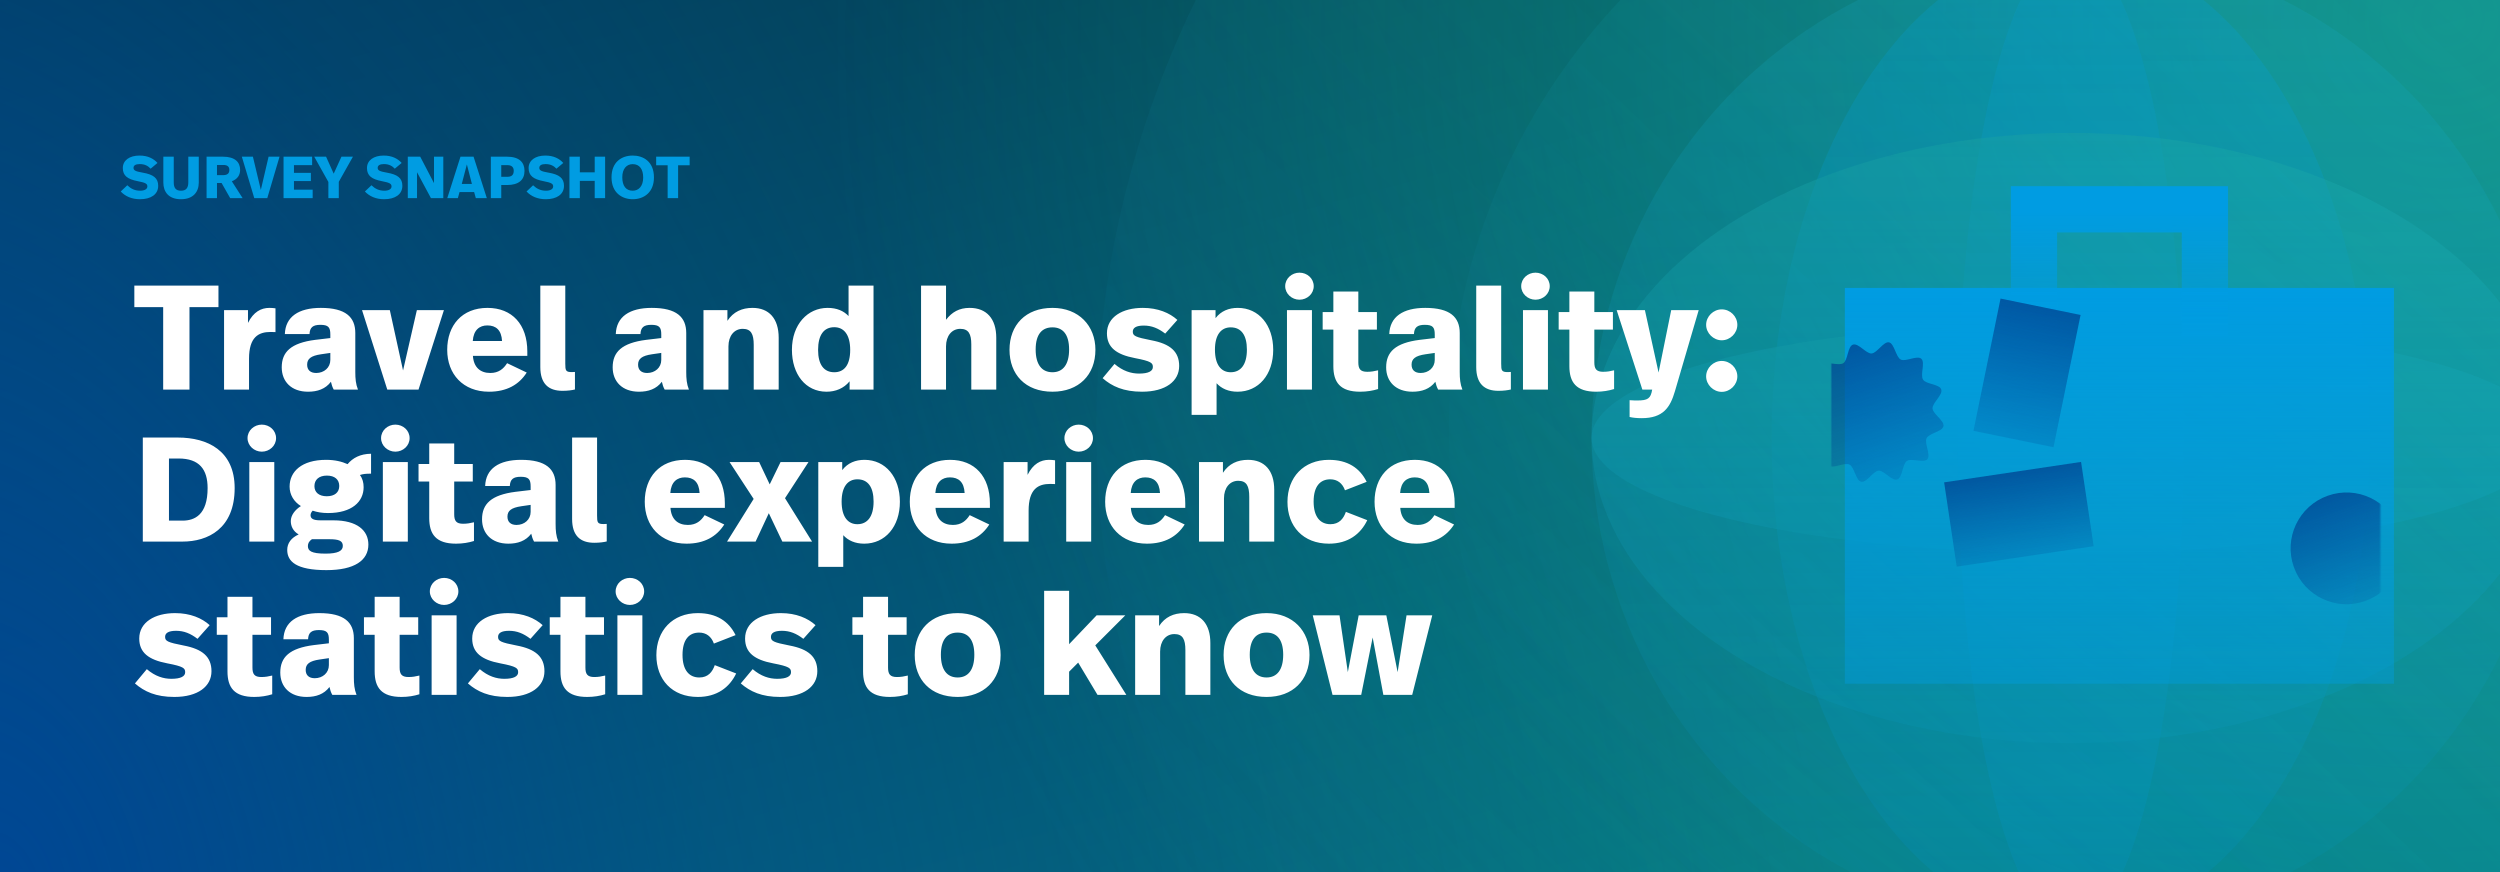
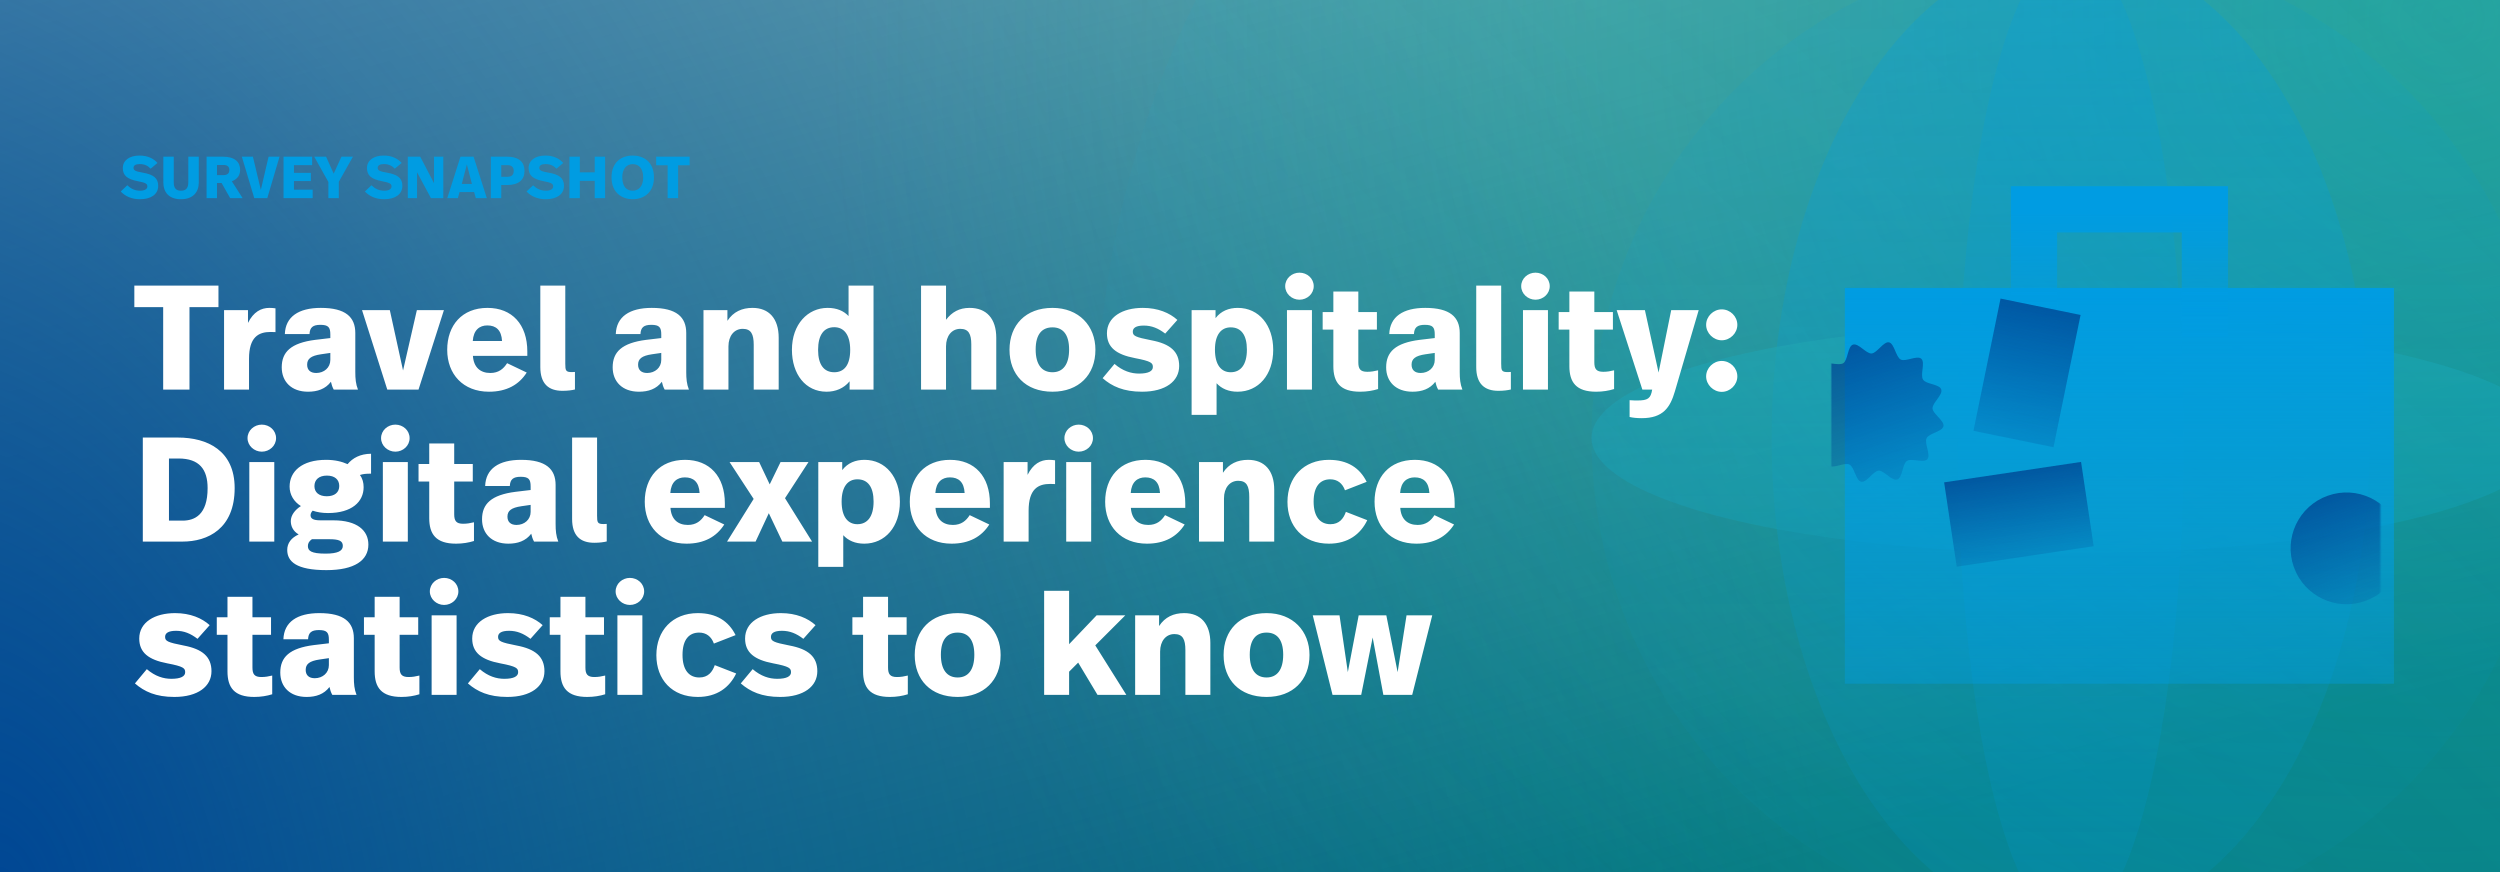
<svg xmlns="http://www.w3.org/2000/svg" width="1892" height="660" viewBox="0 0 1892 660" fill="none">
  <g clip-path="url(#clip0_2255_2142)">
    <g clip-path="url(#clip1_2255_2142)">
-       <rect width="1892" height="667" fill="black" />
      <rect width="1892" height="667" fill="url(#paint0_linear_2255_2142)" />
      <rect width="1892" height="667" fill="url(#paint1_radial_2255_2142)" />
      <rect width="1892" height="667" fill="url(#paint2_radial_2255_2142)" fill-opacity="0.6" />
      <circle opacity="0.15" cx="1568.19" cy="324.728" r="738.434" fill="url(#paint3_linear_2255_2142)" />
-       <circle opacity="0.15" cx="1568.65" cy="325.183" r="472.106" fill="url(#paint4_linear_2255_2142)" />
      <g opacity="0.5">
        <ellipse opacity="0.2" cx="1567.11" cy="331.484" rx="362.619" ry="369.871" fill="url(#paint5_linear_2255_2142)" />
        <ellipse opacity="0.6" cx="1567.11" cy="331.484" rx="226.355" ry="369.871" fill="url(#paint6_linear_2255_2142)" />
        <ellipse opacity="0.8" cx="1567.11" cy="331.484" rx="85.587" ry="369.871" fill="url(#paint7_linear_2255_2142)" />
-         <ellipse opacity="0.2" cx="1567.11" cy="331.484" rx="369.871" ry="362.619" transform="rotate(-90 1567.11 331.484)" fill="url(#paint8_linear_2255_2142)" />
-         <ellipse opacity="0.6" cx="1567.11" cy="331.486" rx="230.882" ry="362.619" transform="rotate(-90 1567.11 331.486)" fill="url(#paint9_linear_2255_2142)" />
        <ellipse opacity="0.8" cx="1567.11" cy="331.487" rx="87.299" ry="362.619" transform="rotate(-90 1567.11 331.487)" fill="url(#paint10_linear_2255_2142)" />
      </g>
      <g filter="url(#filter0_d_2255_2142)">
        <rect x="1385.93" y="197.395" width="415.564" height="299.593" fill="url(#paint11_linear_2255_2142)" />
        <path d="M1529.06 228.525V137.922H1658.41V234.565" stroke="url(#paint12_linear_2255_2142)" stroke-width="35.014" />
      </g>
      <g opacity="0.8">
        <mask id="mask0_2255_2142" style="mask-type:alpha" maskUnits="userSpaceOnUse" x="1385" y="197" width="417" height="300">
          <rect x="1385.93" y="197.393" width="415.564" height="299.593" fill="white" />
        </mask>
        <g mask="url(#mask0_2255_2142)">
          <circle cx="1775.83" cy="414.999" r="42.288" transform="rotate(-19.626 1775.83 414.999)" fill="url(#paint13_linear_2255_2142)" />
          <path d="M1469.13 294.743C1470.5 298.912 1462.29 304.933 1462.54 309.118C1462.8 313.303 1471.64 318.4 1470.81 322.56C1469.98 326.72 1459.91 327.814 1458.05 331.638C1456.18 335.463 1461.42 344.266 1458.63 347.498C1455.85 350.73 1446.69 346.471 1443.14 348.87C1439.58 351.268 1439.94 361.494 1435.86 362.891C1431.77 364.288 1425.87 355.917 1421.76 356.176C1417.66 356.434 1412.66 365.452 1408.58 364.607C1404.51 363.762 1403.43 353.493 1399.68 351.589C1395.93 349.684 1387.3 355.031 1384.13 352.188C1380.97 349.345 1385.14 340.005 1382.79 336.38C1380.44 332.754 1370.41 333.123 1369.04 328.954C1367.67 324.786 1375.88 318.765 1375.63 314.579C1375.37 310.394 1366.53 305.298 1367.36 301.137C1368.19 296.977 1378.26 295.884 1380.12 292.059C1381.99 288.234 1376.75 279.431 1379.54 276.199C1382.32 272.967 1391.48 277.227 1395.04 274.828C1398.59 272.429 1398.23 262.204 1402.32 260.807C1406.4 259.41 1412.3 267.78 1416.41 267.522C1420.51 267.264 1425.51 258.245 1429.59 259.091C1433.67 259.936 1434.74 270.204 1438.49 272.109C1442.24 274.013 1450.87 268.666 1454.04 271.509C1457.2 274.353 1453.03 283.692 1455.38 287.318C1457.73 290.943 1467.76 290.575 1469.13 294.743Z" fill="url(#paint14_linear_2255_2142)" />
          <rect x="1514.01" y="225.964" width="61.822" height="102.196" transform="rotate(11.572 1514.01 225.964)" fill="url(#paint15_linear_2255_2142)" />
          <rect x="1471.32" y="365.047" width="104.777" height="64.528" transform="rotate(-8.491 1471.32 365.047)" fill="url(#paint16_linear_2255_2142)" />
        </g>
      </g>
      <path d="M165.331 216.136V232.446H143.397V294.874H123.488V232.446H101.666V216.136H165.331ZM203.876 233.008C205.45 233.008 206.913 233.121 208.487 233.346V251.343C206.35 251.231 205.563 251.231 204.775 251.231C195.664 251.231 188.465 255.055 188.465 271.478V294.874H169.568V234.695H187.678V244.369C191.84 236.045 197.576 233.008 203.876 233.008ZM242.797 233.008C261.581 233.008 268.893 239.982 268.893 252.018V281.489C268.893 286.55 269.23 290.6 270.918 294.874H252.583C251.57 293.074 250.895 291.05 250.446 288.913C246.284 294.424 240.21 296.449 233.123 296.449C220.412 296.449 213.213 288.688 213.213 278.002C213.213 266.416 220.075 259.554 238.635 257.192L249.996 255.842V253.143C249.996 247.744 248.533 245.831 242.459 245.831C236.723 245.831 234.473 247.856 234.248 252.805H215.576C216.026 239.757 225.924 233.008 242.797 233.008ZM249.996 267.091L243.022 268.103C235.26 269.228 232.448 271.59 232.448 275.977C232.448 279.914 234.81 282.276 239.31 282.276C245.271 282.276 249.996 278.227 249.996 272.377V267.091ZM335.96 234.695L316.726 294.874H293.104L273.982 234.695H295.016L305.027 280.364L315.488 234.695H335.96ZM368.928 233.008C387.6 233.008 399.073 245.606 399.073 265.966V269.34H357.904C358.467 278.002 363.528 282.276 371.065 282.276C377.364 282.276 381.076 279.126 383.776 274.852L398.623 281.939C392.774 291.162 383.438 296.449 370.053 296.449C350.48 296.449 338.445 283.176 338.445 264.729C338.445 246.169 349.693 233.008 368.928 233.008ZM368.815 246.281C362.966 246.281 358.354 249.656 357.792 258.092H379.951C379.501 249.768 375.339 246.281 368.815 246.281ZM427.809 216.136V275.19C427.809 280.476 428.147 281.601 432.871 281.601C433.658 281.601 433.996 281.601 435.121 281.489V294.762C432.871 295.324 429.609 295.774 425.672 295.774C414.986 295.774 408.912 290.262 408.912 277.777V216.136H427.809ZM493.248 233.008C512.033 233.008 519.345 239.982 519.345 252.018V281.489C519.345 286.55 519.682 290.6 521.369 294.874H503.034C502.022 293.074 501.347 291.05 500.897 288.913C496.735 294.424 490.661 296.449 483.575 296.449C470.864 296.449 463.665 288.688 463.665 278.002C463.665 266.416 470.527 259.554 489.087 257.192L500.447 255.842V253.143C500.447 247.744 498.985 245.831 492.911 245.831C487.174 245.831 484.925 247.856 484.7 252.805H466.027C466.477 239.757 476.376 233.008 493.248 233.008ZM500.447 267.091L493.473 268.103C485.712 269.228 482.9 271.59 482.9 275.977C482.9 279.914 485.262 282.276 489.761 282.276C495.723 282.276 500.447 278.227 500.447 272.377V267.091ZM569.513 233.008C581.999 233.008 589.31 241.107 589.31 255.617V294.874H570.413V261.017C570.413 252.805 568.388 248.868 562.089 248.868C555.678 248.868 551.291 254.155 551.291 262.141V294.874H532.394V234.695H550.503V242.794C555.003 235.933 561.527 233.008 569.513 233.008ZM661.085 216.136V294.874H642.976V288.575C638.589 293.974 632.29 296.449 625.541 296.449C609.68 296.449 599.332 283.288 599.332 264.729C599.332 245.381 611.368 233.008 626.328 233.008C633.302 233.008 638.476 235.258 642.188 239.195V216.136H661.085ZM631.39 247.631C623.516 247.631 619.129 253.48 619.129 264.841C619.129 276.089 623.628 281.714 631.39 281.714C638.814 281.714 643.425 276.314 643.425 264.841C643.425 253.03 638.476 247.631 631.39 247.631ZM715.952 216.136V242.007C720.451 236.158 725.963 233.008 733.837 233.008C746.66 233.008 753.971 241.219 753.971 255.617V294.874H735.074V260.679C735.074 252.805 733.049 248.868 726.75 248.868C720.339 248.868 715.952 254.155 715.952 262.141V294.874H697.055V216.136H715.952ZM796.501 233.008C816.523 233.008 829.008 246.619 829.008 264.729C829.008 283.738 816.41 296.449 796.501 296.449C775.916 296.449 763.993 283.288 763.993 264.729C763.993 246.056 776.141 233.008 796.501 233.008ZM796.501 247.744C788.739 247.744 783.79 252.805 783.79 264.504C783.79 275.977 788.514 281.714 796.501 281.714C804.375 281.714 809.099 275.977 809.099 264.504C809.099 252.805 804.15 247.744 796.501 247.744ZM864.838 233.008C876.424 233.008 885.198 236.833 891.047 242.119L881.823 252.468C876.536 248.418 871.587 246.394 865.625 246.394C859.664 246.394 857.302 248.193 857.302 251.006C857.302 254.155 859.214 255.167 871.362 257.53C885.648 260.229 892.397 266.078 892.397 276.989C892.397 288.463 882.161 296.449 864.276 296.449C850.328 296.449 841.554 292.4 834.467 286.213L843.466 275.415C849.765 280.814 856.064 282.726 862.026 282.726C869.225 282.726 872.487 280.814 872.487 277.777C872.487 274.74 871.362 273.39 858.989 271.028C844.703 268.328 837.729 262.816 837.729 252.243C837.729 239.87 849.54 233.008 864.838 233.008ZM936.792 233.008C952.765 233.008 963.563 246.169 963.563 264.729C963.563 283.626 952.428 296.449 936.567 296.449C929.706 296.449 924.419 294.087 920.707 290.037V313.996H901.81V234.695H919.92V240.77C924.082 235.37 929.931 233.008 936.792 233.008ZM931.393 247.744C924.194 247.744 919.47 253.255 919.47 264.616C919.47 276.427 924.419 281.714 931.393 281.714C939.042 281.714 943.654 275.864 943.654 264.616C943.654 253.48 939.267 247.744 931.393 247.744ZM983.428 206.35C989.277 206.35 994.227 210.736 994.227 216.586C994.227 222.322 989.277 226.822 983.428 226.822C977.692 226.822 972.63 222.322 972.63 216.586C972.63 210.736 977.692 206.35 983.428 206.35ZM992.877 234.695V294.874H973.98V234.695H992.877ZM1027.98 220.635V236.158H1042.04V249.431H1027.98V274.177C1027.98 279.126 1029.44 281.376 1034.73 281.376C1037.77 281.376 1040.13 280.926 1042.94 280.251V294.424C1039 295.662 1034.39 296.449 1029.33 296.449C1014.15 296.449 1009.08 289.25 1009.08 277.102V249.431H1000.99V236.158H1009.08V220.635H1027.98ZM1078.62 233.008C1097.41 233.008 1104.72 239.982 1104.72 252.018V281.489C1104.72 286.55 1105.06 290.6 1106.75 294.874H1088.41C1087.4 293.074 1086.72 291.05 1086.27 288.913C1082.11 294.424 1076.04 296.449 1068.95 296.449C1056.24 296.449 1049.04 288.688 1049.04 278.002C1049.04 266.416 1055.9 259.554 1074.46 257.192L1085.82 255.842V253.143C1085.82 247.744 1084.36 245.831 1078.29 245.831C1072.55 245.831 1070.3 247.856 1070.08 252.805H1051.4C1051.85 239.757 1061.75 233.008 1078.62 233.008ZM1085.82 267.091L1078.85 268.103C1071.09 269.228 1068.28 271.59 1068.28 275.977C1068.28 279.914 1070.64 282.276 1075.14 282.276C1081.1 282.276 1085.82 278.227 1085.82 272.377V267.091ZM1136.1 216.136V275.19C1136.1 280.476 1136.44 281.601 1141.17 281.601C1141.95 281.601 1142.29 281.601 1143.42 281.489V294.762C1141.17 295.324 1137.9 295.774 1133.97 295.774C1123.28 295.774 1117.21 290.262 1117.21 277.777V216.136H1136.1ZM1162.04 206.35C1167.89 206.35 1172.84 210.736 1172.84 216.586C1172.84 222.322 1167.89 226.822 1162.04 226.822C1156.3 226.822 1151.24 222.322 1151.24 216.586C1151.24 210.736 1156.3 206.35 1162.04 206.35ZM1171.49 234.695V294.874H1152.59V234.695H1171.49ZM1206.59 220.635V236.158H1220.65V249.431H1206.59V274.177C1206.59 279.126 1208.06 281.376 1213.34 281.376C1216.38 281.376 1218.74 280.926 1221.55 280.251V294.424C1217.62 295.662 1213 296.449 1207.94 296.449C1192.76 296.449 1187.7 289.25 1187.7 277.102V249.431H1179.6V236.158H1187.7V220.635H1206.59ZM1285.58 234.695L1267.58 296.111C1263.99 308.372 1258.7 316.471 1242.39 316.471C1238.68 316.471 1235.64 316.134 1233.28 315.571V302.861C1236.43 303.085 1237.66 303.085 1239.01 303.085C1247.11 303.085 1249.25 301.623 1250.37 294.874H1242.95L1223.49 234.695H1244.86L1255.21 281.939L1264.77 234.695H1285.58ZM1303.01 234.133C1309.42 234.133 1314.82 239.42 1314.82 245.831C1314.82 252.13 1309.42 257.53 1303.01 257.53C1296.71 257.53 1291.2 252.13 1291.2 245.831C1291.2 239.42 1296.71 234.133 1303.01 234.133ZM1303.01 273.165C1309.42 273.165 1314.82 278.452 1314.82 284.863C1314.82 291.162 1309.42 296.561 1303.01 296.561C1296.71 296.561 1291.2 291.162 1291.2 284.863C1291.2 278.452 1296.71 273.165 1303.01 273.165ZM134.623 331.136C157.008 331.136 177.592 341.034 177.592 369.38C177.592 400.201 157.233 409.874 138.11 409.874H108.077V331.136H134.623ZM135.186 346.996H127.874V394.014H138.11C147.334 394.014 157.12 389.627 157.12 369.38C157.12 355.32 150.934 346.996 135.186 346.996ZM198.13 321.35C203.979 321.35 208.929 325.736 208.929 331.586C208.929 337.322 203.979 341.822 198.13 341.822C192.393 341.822 187.332 337.322 187.332 331.586C187.332 325.736 192.393 321.35 198.13 321.35ZM207.579 349.695V409.874H188.681V349.695H207.579ZM280.815 343.396V358.469C276.766 358.469 274.741 358.694 272.379 359.482C274.404 362.181 275.191 365.331 275.191 368.705C275.191 379.616 266.417 388.277 248.195 388.277C243.696 388.277 239.984 387.602 236.609 386.478C235.709 387.49 235.034 388.615 235.034 389.852C235.034 392.327 236.722 393.789 242.571 393.789H252.357C270.242 393.789 278.79 401.438 278.79 412.124C278.79 424.047 268.33 431.471 247.07 431.471C224.236 431.471 217.374 424.947 217.374 416.173C217.374 411.111 220.412 406.95 226.036 404.475C221.761 402 220.074 398.176 220.074 394.351C220.074 390.077 223.111 385.915 227.723 382.991C222.436 379.729 219.174 374.442 219.174 368.255C219.174 356.894 228.285 348.008 246.845 348.008C253.482 348.008 258.881 349.358 263.043 351.27C266.98 346.546 272.604 343.509 280.815 343.396ZM247.408 359.931C241.333 359.931 237.959 363.081 237.959 367.918C237.959 372.53 241.333 375.567 247.295 375.567C253.257 375.567 256.744 372.642 256.744 367.805C256.744 362.969 253.369 359.931 247.408 359.931ZM249.207 408.074H236.047C233.91 409.537 233.01 411.224 233.01 413.249C233.01 416.848 235.484 418.985 246.395 418.985C255.844 418.985 259.443 416.848 259.443 413.136C259.443 409.312 256.519 408.074 249.207 408.074ZM299.19 321.35C305.039 321.35 309.988 325.736 309.988 331.586C309.988 337.322 305.039 341.822 299.19 341.822C293.453 341.822 288.391 337.322 288.391 331.586C288.391 325.736 293.453 321.35 299.19 321.35ZM308.638 349.695V409.874H289.741V349.695H308.638ZM343.743 335.635V351.158H357.803V364.431H343.743V389.177C343.743 394.126 345.205 396.376 350.492 396.376C353.529 396.376 355.891 395.926 358.703 395.251V409.424C354.766 410.662 350.154 411.449 345.093 411.449C329.907 411.449 324.846 404.25 324.846 392.102V364.431H316.747V351.158H324.846V335.635H343.743ZM394.386 348.008C413.171 348.008 420.482 354.982 420.482 367.018V396.489C420.482 401.55 420.82 405.6 422.507 409.874H404.172C403.16 408.074 402.485 406.05 402.035 403.913C397.873 409.424 391.799 411.449 384.712 411.449C372.002 411.449 364.803 403.688 364.803 393.002C364.803 381.416 371.664 374.554 390.224 372.192L401.585 370.842V368.143C401.585 362.744 400.123 360.831 394.048 360.831C388.312 360.831 386.062 362.856 385.837 367.805H367.165C367.615 354.757 377.513 348.008 394.386 348.008ZM401.585 382.091L394.611 383.103C386.849 384.228 384.037 386.59 384.037 390.977C384.037 394.914 386.4 397.276 390.899 397.276C396.86 397.276 401.585 393.227 401.585 387.377V382.091ZM451.866 331.136V390.19C451.866 395.476 452.203 396.601 456.928 396.601C457.715 396.601 458.052 396.601 459.177 396.489V409.762C456.928 410.324 453.666 410.774 449.729 410.774C439.043 410.774 432.969 405.262 432.969 392.777V331.136H451.866ZM518.43 348.008C537.102 348.008 548.575 360.606 548.575 380.966V384.34H507.406C507.969 393.002 513.031 397.276 520.567 397.276C526.866 397.276 530.578 394.126 533.278 389.852L548.125 396.939C542.276 406.162 532.94 411.449 519.555 411.449C499.983 411.449 487.947 398.176 487.947 379.729C487.947 361.169 499.195 348.008 518.43 348.008ZM518.317 361.281C512.468 361.281 507.856 364.656 507.294 373.092H529.453C529.003 364.768 524.841 361.281 518.317 361.281ZM611.87 349.695L594.098 377.029L614.57 409.874H592.073L581.837 388.39L571.826 409.874H550.229L570.364 377.591L552.142 349.695H574.526L582.512 366.568L590.723 349.695H611.87ZM654.265 348.008C670.238 348.008 681.036 361.169 681.036 379.729C681.036 398.626 669.9 411.449 654.04 411.449C647.179 411.449 641.892 409.087 638.18 405.037V428.996H619.283V349.695H637.393V355.77C641.555 350.37 647.404 348.008 654.265 348.008ZM648.866 362.744C641.667 362.744 636.943 368.255 636.943 379.616C636.943 391.427 641.892 396.714 648.866 396.714C656.515 396.714 661.127 390.864 661.127 379.616C661.127 368.48 656.74 362.744 648.866 362.744ZM719.011 348.008C737.683 348.008 749.157 360.606 749.157 380.966V384.34H707.988C708.55 393.002 713.612 397.276 721.148 397.276C727.447 397.276 731.159 394.126 733.859 389.852L748.707 396.939C742.857 406.162 733.521 411.449 720.136 411.449C700.564 411.449 688.528 398.176 688.528 379.729C688.528 361.169 699.776 348.008 719.011 348.008ZM718.898 361.281C713.049 361.281 708.437 364.656 707.875 373.092H730.034C729.584 364.768 725.422 361.281 718.898 361.281ZM793.865 348.008C795.44 348.008 796.902 348.121 798.477 348.346V366.343C796.34 366.231 795.552 366.231 794.765 366.231C785.654 366.231 778.455 370.055 778.455 386.478V409.874H759.558V349.695H777.668V359.369C781.829 351.045 787.566 348.008 793.865 348.008ZM816.351 321.35C822.2 321.35 827.149 325.736 827.149 331.586C827.149 337.322 822.2 341.822 816.351 341.822C810.614 341.822 805.552 337.322 805.552 331.586C805.552 325.736 810.614 321.35 816.351 321.35ZM825.799 349.695V409.874H806.902V349.695H825.799ZM866.865 348.008C885.538 348.008 897.011 360.606 897.011 380.966V384.34H855.842C856.404 393.002 861.466 397.276 869.003 397.276C875.302 397.276 879.014 394.126 881.713 389.852L896.561 396.939C890.712 406.162 881.376 411.449 867.99 411.449C848.418 411.449 836.382 398.176 836.382 379.729C836.382 361.169 847.631 348.008 866.865 348.008ZM866.753 361.281C860.904 361.281 856.292 364.656 855.729 373.092H877.889C877.439 364.768 873.277 361.281 866.753 361.281ZM944.532 348.008C957.017 348.008 964.329 356.107 964.329 370.617V409.874H945.432V376.017C945.432 367.805 943.407 363.868 937.108 363.868C930.696 363.868 926.309 369.155 926.309 377.141V409.874H907.412V349.695H925.522V357.794C930.021 350.933 936.545 348.008 944.532 348.008ZM1005.73 348.008C1019.91 348.008 1029.13 354.195 1034.3 364.656L1017.88 371.067C1015.97 365.668 1012.03 362.744 1006.75 362.744C999.209 362.744 994.148 367.918 994.148 379.616C994.148 391.089 999.097 396.714 1006.86 396.714C1013.49 396.714 1016.76 392.552 1018.56 387.377L1034.75 393.677C1029.69 404.25 1020.24 411.449 1005.73 411.449C986.161 411.449 974.351 398.288 974.351 379.841C974.351 361.281 986.499 348.008 1005.73 348.008ZM1070.74 348.008C1089.41 348.008 1100.89 360.606 1100.89 380.966V384.34H1059.72C1060.28 393.002 1065.34 397.276 1072.88 397.276C1079.18 397.276 1082.89 394.126 1085.59 389.852L1100.44 396.939C1094.59 406.162 1085.25 411.449 1071.87 411.449C1052.29 411.449 1040.26 398.176 1040.26 379.729C1040.26 361.169 1051.51 348.008 1070.74 348.008ZM1070.63 361.281C1064.78 361.281 1060.17 364.656 1059.61 373.092H1081.77C1081.32 364.768 1077.15 361.281 1070.63 361.281ZM132.486 464.008C144.072 464.008 152.846 467.833 158.695 473.119L149.471 483.468C144.185 479.418 139.235 477.394 133.274 477.394C127.312 477.394 124.95 479.193 124.95 482.006C124.95 485.155 126.862 486.167 139.01 488.53C153.296 491.229 160.045 497.078 160.045 507.989C160.045 519.463 149.809 527.449 131.924 527.449C117.976 527.449 109.202 523.4 102.116 517.213L111.114 506.415C117.413 511.814 123.713 513.726 129.674 513.726C136.873 513.726 140.135 511.814 140.135 508.777C140.135 505.74 139.01 504.39 126.637 502.028C112.352 499.328 105.378 493.816 105.378 483.243C105.378 470.87 117.188 464.008 132.486 464.008ZM191.055 451.635V467.158H205.115V480.431H191.055V505.177C191.055 510.126 192.517 512.376 197.804 512.376C200.841 512.376 203.203 511.926 206.015 511.251V525.424C202.078 526.662 197.467 527.449 192.405 527.449C177.22 527.449 172.158 520.25 172.158 508.102V480.431H164.059V467.158H172.158V451.635H191.055ZM241.698 464.008C260.483 464.008 267.794 470.982 267.794 483.018V512.489C267.794 517.55 268.132 521.6 269.819 525.874H251.484C250.472 524.074 249.797 522.05 249.347 519.913C245.185 525.424 239.111 527.449 232.025 527.449C219.314 527.449 212.115 519.688 212.115 509.002C212.115 497.416 218.976 490.554 237.536 488.192L248.897 486.842V484.143C248.897 478.744 247.435 476.831 241.361 476.831C235.624 476.831 233.374 478.856 233.149 483.805H214.477C214.927 470.757 224.826 464.008 241.698 464.008ZM248.897 498.091L241.923 499.103C234.162 500.228 231.35 502.59 231.35 506.977C231.35 510.914 233.712 513.276 238.211 513.276C244.173 513.276 248.897 509.227 248.897 503.377V498.091ZM302.44 451.635V467.158H316.501V480.431H302.44V505.177C302.44 510.126 303.902 512.376 309.189 512.376C312.226 512.376 314.588 511.926 317.401 511.251V525.424C313.464 526.662 308.852 527.449 303.79 527.449C288.605 527.449 283.543 520.25 283.543 508.102V480.431H275.444V467.158H283.543V451.635H302.44ZM336.098 437.35C341.947 437.35 346.897 441.736 346.897 447.586C346.897 453.322 341.947 457.822 336.098 457.822C330.362 457.822 325.3 453.322 325.3 447.586C325.3 441.736 330.362 437.35 336.098 437.35ZM345.547 465.695V525.874H326.65V465.695H345.547ZM384.476 464.008C396.062 464.008 404.835 467.833 410.685 473.119L401.461 483.468C396.174 479.418 391.225 477.394 385.263 477.394C379.302 477.394 376.939 479.193 376.939 482.006C376.939 485.155 378.852 486.167 391 488.53C405.285 491.229 412.034 497.078 412.034 507.989C412.034 519.463 401.798 527.449 383.913 527.449C369.966 527.449 361.192 523.4 354.105 517.213L363.104 506.415C369.403 511.814 375.702 513.726 381.664 513.726C388.863 513.726 392.125 511.814 392.125 508.777C392.125 505.74 391 504.39 378.627 502.028C364.341 499.328 357.367 493.816 357.367 483.243C357.367 470.87 369.178 464.008 384.476 464.008ZM443.045 451.635V467.158H457.105V480.431H443.045V505.177C443.045 510.126 444.507 512.376 449.794 512.376C452.831 512.376 455.193 511.926 458.005 511.251V525.424C454.068 526.662 449.456 527.449 444.394 527.449C429.209 527.449 424.147 520.25 424.147 508.102V480.431H416.049V467.158H424.147V451.635H443.045ZM476.703 437.35C482.552 437.35 487.501 441.736 487.501 447.586C487.501 453.322 482.552 457.822 476.703 457.822C470.966 457.822 465.904 453.322 465.904 447.586C465.904 441.736 470.966 437.35 476.703 437.35ZM486.151 465.695V525.874H467.254V465.695H486.151ZM528.117 464.008C542.29 464.008 551.514 470.195 556.688 480.656L540.266 487.067C538.353 481.668 534.417 478.744 529.13 478.744C521.593 478.744 516.532 483.918 516.532 495.616C516.532 507.089 521.481 512.714 529.242 512.714C535.879 512.714 539.141 508.552 540.941 503.377L557.138 509.677C552.076 520.25 542.628 527.449 528.117 527.449C508.545 527.449 496.735 514.288 496.735 495.841C496.735 477.281 508.883 464.008 528.117 464.008ZM590.989 464.008C602.575 464.008 611.348 467.833 617.197 473.119L607.974 483.468C602.687 479.418 597.738 477.394 591.776 477.394C585.815 477.394 583.452 479.193 583.452 482.006C583.452 485.155 585.365 486.167 597.513 488.53C611.798 491.229 618.547 497.078 618.547 507.989C618.547 519.463 608.311 527.449 590.426 527.449C576.478 527.449 567.705 523.4 560.618 517.213L569.617 506.415C575.916 511.814 582.215 513.726 588.177 513.726C595.376 513.726 598.638 511.814 598.638 508.777C598.638 505.74 597.513 504.39 585.14 502.028C570.854 499.328 563.88 493.816 563.88 483.243C563.88 470.87 575.691 464.008 590.989 464.008ZM672.076 451.635V467.158H686.137V480.431H672.076V505.177C672.076 510.126 673.539 512.376 678.825 512.376C681.862 512.376 684.225 511.926 687.037 511.251V525.424C683.1 526.662 678.488 527.449 673.426 527.449C658.241 527.449 653.179 520.25 653.179 508.102V480.431H645.08V467.158H653.179V451.635H672.076ZM724.77 464.008C744.793 464.008 757.278 477.619 757.278 495.729C757.278 514.738 744.68 527.449 724.77 527.449C704.186 527.449 692.263 514.288 692.263 495.729C692.263 477.056 704.411 464.008 724.77 464.008ZM724.77 478.744C717.009 478.744 712.06 483.805 712.06 495.504C712.06 506.977 716.784 512.714 724.77 512.714C732.644 512.714 737.369 506.977 737.369 495.504C737.369 483.805 732.419 478.744 724.77 478.744ZM809.102 447.136V487.517L829.912 465.695H851.621L828.899 488.417L852.409 525.874H830.587L815.964 501.465L809.102 508.327V525.874H790.205V447.136H809.102ZM896.199 464.008C908.685 464.008 915.996 472.107 915.996 486.617V525.874H897.099V492.017C897.099 483.805 895.074 479.868 888.775 479.868C882.364 479.868 877.977 485.155 877.977 493.141V525.874H859.079V465.695H877.189V473.794C881.689 466.933 888.213 464.008 896.199 464.008ZM958.525 464.008C978.548 464.008 991.033 477.619 991.033 495.729C991.033 514.738 978.435 527.449 958.525 527.449C937.941 527.449 926.018 514.288 926.018 495.729C926.018 477.056 938.166 464.008 958.525 464.008ZM958.525 478.744C950.764 478.744 945.815 483.805 945.815 495.504C945.815 506.977 950.539 512.714 958.525 512.714C966.399 512.714 971.124 506.977 971.124 495.504C971.124 483.805 966.174 478.744 958.525 478.744ZM1083.93 465.695L1068.75 525.874H1046.92L1038.83 482.456L1030.16 525.874H1008.45L993.495 465.695H1013.74L1020.04 508.664L1028.25 465.695H1049.17L1057.72 508.664L1064.47 465.695H1083.93Z" fill="white" />
      <path d="M105.928 150.778C99.703 150.778 94.732 148.538 91.373 144.911L96.344 140.208C98.987 142.761 101.898 144.328 106.107 144.328C109.332 144.328 111.526 143.119 111.526 141.149C111.526 139.178 110.452 138.282 104.271 137.118C96.613 135.64 92.941 133.043 92.941 127.176C92.941 121.309 98.046 117.726 105.615 117.726C111.885 117.726 116.274 120.055 119.185 123.324L113.99 127.668C112.198 125.743 109.78 124.175 105.749 124.175C102.659 124.175 101.047 125.205 101.047 126.997C101.047 128.833 102.211 129.684 108.033 130.669C116.095 132.057 119.722 134.789 119.722 140.611C119.722 147.195 114.124 150.778 105.928 150.778ZM150.438 118.577V138.103C150.438 145.314 146.184 150.778 136.958 150.778C127.598 150.778 123.612 145.224 123.612 138.103V118.577H131.494V138.014C131.494 142.358 133.151 144.328 137.003 144.328C140.854 144.328 142.511 142.179 142.511 138.014V118.577H150.438ZM168.737 118.577C177.873 118.577 181.724 122.742 181.724 128.564C181.724 132.729 179.53 135.595 175.454 137.208L183.605 149.927H174.2L167.707 138.506H164.213V149.927H156.331V118.577H168.737ZM169.095 124.847H164.213V132.55H168.871C171.648 132.55 173.573 131.565 173.573 128.609C173.573 126.056 172.006 124.847 169.095 124.847ZM211.552 118.577L202.281 149.927H192.429L183.024 118.577H191.399L197.4 143.702L203.267 118.577H211.552ZM236.218 118.577V124.981H222.469V130.848H235.278V137.029H222.469V143.522H236.621V149.927H214.587V118.577H236.218ZM267.099 118.577L256.396 137.611V149.927H248.513V137.7L237.81 118.577H246.767L252.544 131.43L258.411 118.577H267.099ZM290.711 150.778C284.486 150.778 279.514 148.538 276.156 144.911L281.127 140.208C283.769 142.761 286.68 144.328 290.89 144.328C294.114 144.328 296.309 143.119 296.309 141.149C296.309 139.178 295.234 138.282 289.054 137.118C281.395 135.64 277.723 133.043 277.723 127.176C277.723 121.309 282.829 117.726 290.397 117.726C296.667 117.726 301.056 120.055 303.967 123.324L298.772 127.668C296.981 125.743 294.562 124.175 290.532 124.175C287.441 124.175 285.829 125.205 285.829 126.997C285.829 128.833 286.994 129.684 292.816 130.669C300.877 132.057 304.505 134.789 304.505 140.611C304.505 147.195 298.906 150.778 290.711 150.778ZM335.489 118.577V149.927H326.129L315.605 130.356V149.927H308.618V118.577H318.023L328.458 138.596V118.577H335.489ZM360.09 149.927L358.836 145.359H347.774L346.52 149.927H338.504L348.491 118.577H358.388L368.42 149.927H360.09ZM357.134 139.178L353.327 124.444L349.476 139.178H357.134ZM383.648 118.577C392.963 118.577 396.949 122.832 396.949 129.325C396.949 136.178 392.515 140.029 383.692 140.029H379.348V149.927H371.466V118.577H383.648ZM383.961 133.804C386.783 133.804 388.798 132.774 388.798 129.191C388.798 126.594 387.186 124.981 384.185 124.981H379.348V133.804H383.961ZM413.039 150.778C406.814 150.778 401.843 148.538 398.484 144.911L403.455 140.208C406.097 142.761 409.008 144.328 413.218 144.328C416.443 144.328 418.637 143.119 418.637 141.149C418.637 139.178 417.562 138.282 411.382 137.118C403.724 135.64 400.051 133.043 400.051 127.176C400.051 121.309 405.157 117.726 412.725 117.726C418.995 117.726 423.384 120.055 426.295 123.324L421.1 127.668C419.309 125.743 416.89 124.175 412.86 124.175C409.77 124.175 408.157 125.205 408.157 126.997C408.157 128.833 409.322 129.684 415.144 130.669C423.205 132.057 426.833 134.789 426.833 140.611C426.833 147.195 421.235 150.778 413.039 150.778ZM457.952 118.577V149.927H450.07V136.894H438.829V149.927H430.946V118.577H438.829V130.445H450.07V118.577H457.952ZM478.831 117.726C486.624 117.726 494.909 122.025 494.909 134.297C494.909 145.582 487.34 150.778 478.831 150.778C471.128 150.778 462.798 146.209 462.798 134.207C462.798 122.652 470.412 117.726 478.831 117.726ZM478.831 124.22C474.173 124.22 470.949 127.758 470.949 134.162C470.949 140.611 473.681 144.328 478.831 144.328C483.354 144.328 486.758 140.925 486.758 134.341C486.758 128.071 484.026 124.22 478.831 124.22ZM521.926 118.577V125.071H513.193V149.927H505.266V125.071H496.577V118.577H521.926Z" fill="#009CE2" />
    </g>
  </g>
  <defs>
    <filter id="filter0_d_2255_2142" x="1365.43" y="110.167" width="477.053" height="438.061" filterUnits="userSpaceOnUse" color-interpolation-filters="sRGB">
      <feFlood flood-opacity="0" result="BackgroundImageFix" />
      <feColorMatrix in="SourceAlpha" type="matrix" values="0 0 0 0 0 0 0 0 0 0 0 0 0 0 0 0 0 0 127 0" result="hardAlpha" />
      <feOffset dx="10.248" dy="20.496" />
      <feGaussianBlur stdDeviation="15.372" />
      <feColorMatrix type="matrix" values="0 0 0 0 0 0 0 0 0 0 0 0 0 0 0 0 0 0 0.2 0" />
      <feBlend mode="multiply" in2="BackgroundImageFix" result="effect1_dropShadow_2255_2142" />
      <feBlend mode="normal" in="SourceGraphic" in2="effect1_dropShadow_2255_2142" result="shape" />
    </filter>
    <linearGradient id="paint0_linear_2255_2142" x1="1756.31" y1="544.43" x2="1493.21" y2="-432.714" gradientUnits="userSpaceOnUse">
      <stop stop-color="#06737A" />
      <stop offset="1" stop-color="#06737A" stop-opacity="0.5" />
    </linearGradient>
    <radialGradient id="paint1_radial_2255_2142" cx="0" cy="0" r="1" gradientUnits="userSpaceOnUse" gradientTransform="translate(-5.54779e-05 667) rotate(-18.067) scale(1354.94 2230.95)">
      <stop stop-color="#004794" />
      <stop offset="0.387" stop-color="#004794" stop-opacity="0.5" />
      <stop offset="1" stop-color="#004794" stop-opacity="0" />
    </radialGradient>
    <radialGradient id="paint2_radial_2255_2142" cx="0" cy="0" r="1" gradientUnits="userSpaceOnUse" gradientTransform="translate(1838.39 12.784) rotate(147.287) scale(1210.54 1205.43)">
      <stop stop-color="#0FA69D" />
      <stop offset="1" stop-color="#0FA69D" stop-opacity="0" />
    </radialGradient>
    <linearGradient id="paint3_linear_2255_2142" x1="1827.21" y1="-16.088" x2="1024.59" y2="831.975" gradientUnits="userSpaceOnUse">
      <stop stop-color="#27BFB6" />
      <stop offset="1" stop-color="#009CE2" stop-opacity="0" />
    </linearGradient>
    <linearGradient id="paint4_linear_2255_2142" x1="1734.25" y1="107.288" x2="1221.1" y2="649.484" gradientUnits="userSpaceOnUse">
      <stop stop-color="#27BFB6" />
      <stop offset="1" stop-color="#009CE2" stop-opacity="0" />
    </linearGradient>
    <linearGradient id="paint5_linear_2255_2142" x1="1567.11" y1="-38.388" x2="1567.11" y2="701.355" gradientUnits="userSpaceOnUse">
      <stop stop-color="#009CE2" />
      <stop offset="1" stop-color="#009CE2" stop-opacity="0.4" />
    </linearGradient>
    <linearGradient id="paint6_linear_2255_2142" x1="1567.11" y1="-38.388" x2="1567.11" y2="701.355" gradientUnits="userSpaceOnUse">
      <stop stop-color="#009CE2" />
      <stop offset="1" stop-color="#009CE2" stop-opacity="0.4" />
    </linearGradient>
    <linearGradient id="paint7_linear_2255_2142" x1="1567.11" y1="-38.388" x2="1567.11" y2="701.355" gradientUnits="userSpaceOnUse">
      <stop stop-color="#009CE2" />
      <stop offset="1" stop-color="#009CE2" stop-opacity="0.4" />
    </linearGradient>
    <linearGradient id="paint8_linear_2255_2142" x1="1937.08" y1="331.484" x2="1197.13" y2="331.484" gradientUnits="userSpaceOnUse">
      <stop stop-color="#27BFB6" />
      <stop offset="1" stop-color="#009CE2" stop-opacity="0.4" />
    </linearGradient>
    <linearGradient id="paint9_linear_2255_2142" x1="1944.95" y1="331.485" x2="1204.12" y2="331.485" gradientUnits="userSpaceOnUse">
      <stop stop-color="#27BFB6" />
      <stop offset="1" stop-color="#009CE2" stop-opacity="0.4" />
    </linearGradient>
    <linearGradient id="paint10_linear_2255_2142" x1="1941.9" y1="331.486" x2="1204.7" y2="331.486" gradientUnits="userSpaceOnUse">
      <stop stop-color="#27BFB6" />
      <stop offset="1" stop-color="#009CE2" stop-opacity="0.4" />
    </linearGradient>
    <linearGradient id="paint11_linear_2255_2142" x1="1593.71" y1="197.395" x2="1593.71" y2="496.988" gradientUnits="userSpaceOnUse">
      <stop stop-color="#009CE2" />
      <stop offset="1" stop-color="#009CE2" stop-opacity="0.4" />
    </linearGradient>
    <linearGradient id="paint12_linear_2255_2142" x1="1593.73" y1="137.922" x2="1593.73" y2="234.565" gradientUnits="userSpaceOnUse">
      <stop stop-color="#009CE2" />
      <stop offset="1" stop-color="#009CE2" stop-opacity="0.4" />
    </linearGradient>
    <linearGradient id="paint13_linear_2255_2142" x1="1775.83" y1="372.71" x2="1775.83" y2="457.287" gradientUnits="userSpaceOnUse">
      <stop stop-color="#004794" />
      <stop offset="1" stop-color="#004794" stop-opacity="0.25" />
    </linearGradient>
    <linearGradient id="paint14_linear_2255_2142" x1="1402.32" y1="260.807" x2="1437.07" y2="362.476" gradientUnits="userSpaceOnUse">
      <stop stop-color="#004794" />
      <stop offset="1" stop-color="#004794" stop-opacity="0.25" />
    </linearGradient>
    <linearGradient id="paint15_linear_2255_2142" x1="1544.92" y1="225.964" x2="1544.92" y2="328.16" gradientUnits="userSpaceOnUse">
      <stop stop-color="#004794" />
      <stop offset="1" stop-color="#004794" stop-opacity="0.25" />
    </linearGradient>
    <linearGradient id="paint16_linear_2255_2142" x1="1523.7" y1="365.047" x2="1523.7" y2="429.575" gradientUnits="userSpaceOnUse">
      <stop stop-color="#004794" />
      <stop offset="1" stop-color="#004794" stop-opacity="0.25" />
    </linearGradient>
    <clipPath id="clip0_2255_2142">
      <rect width="1892" height="660" fill="white" />
    </clipPath>
    <clipPath id="clip1_2255_2142">
      <rect width="1892" height="667" fill="white" />
    </clipPath>
  </defs>
</svg>